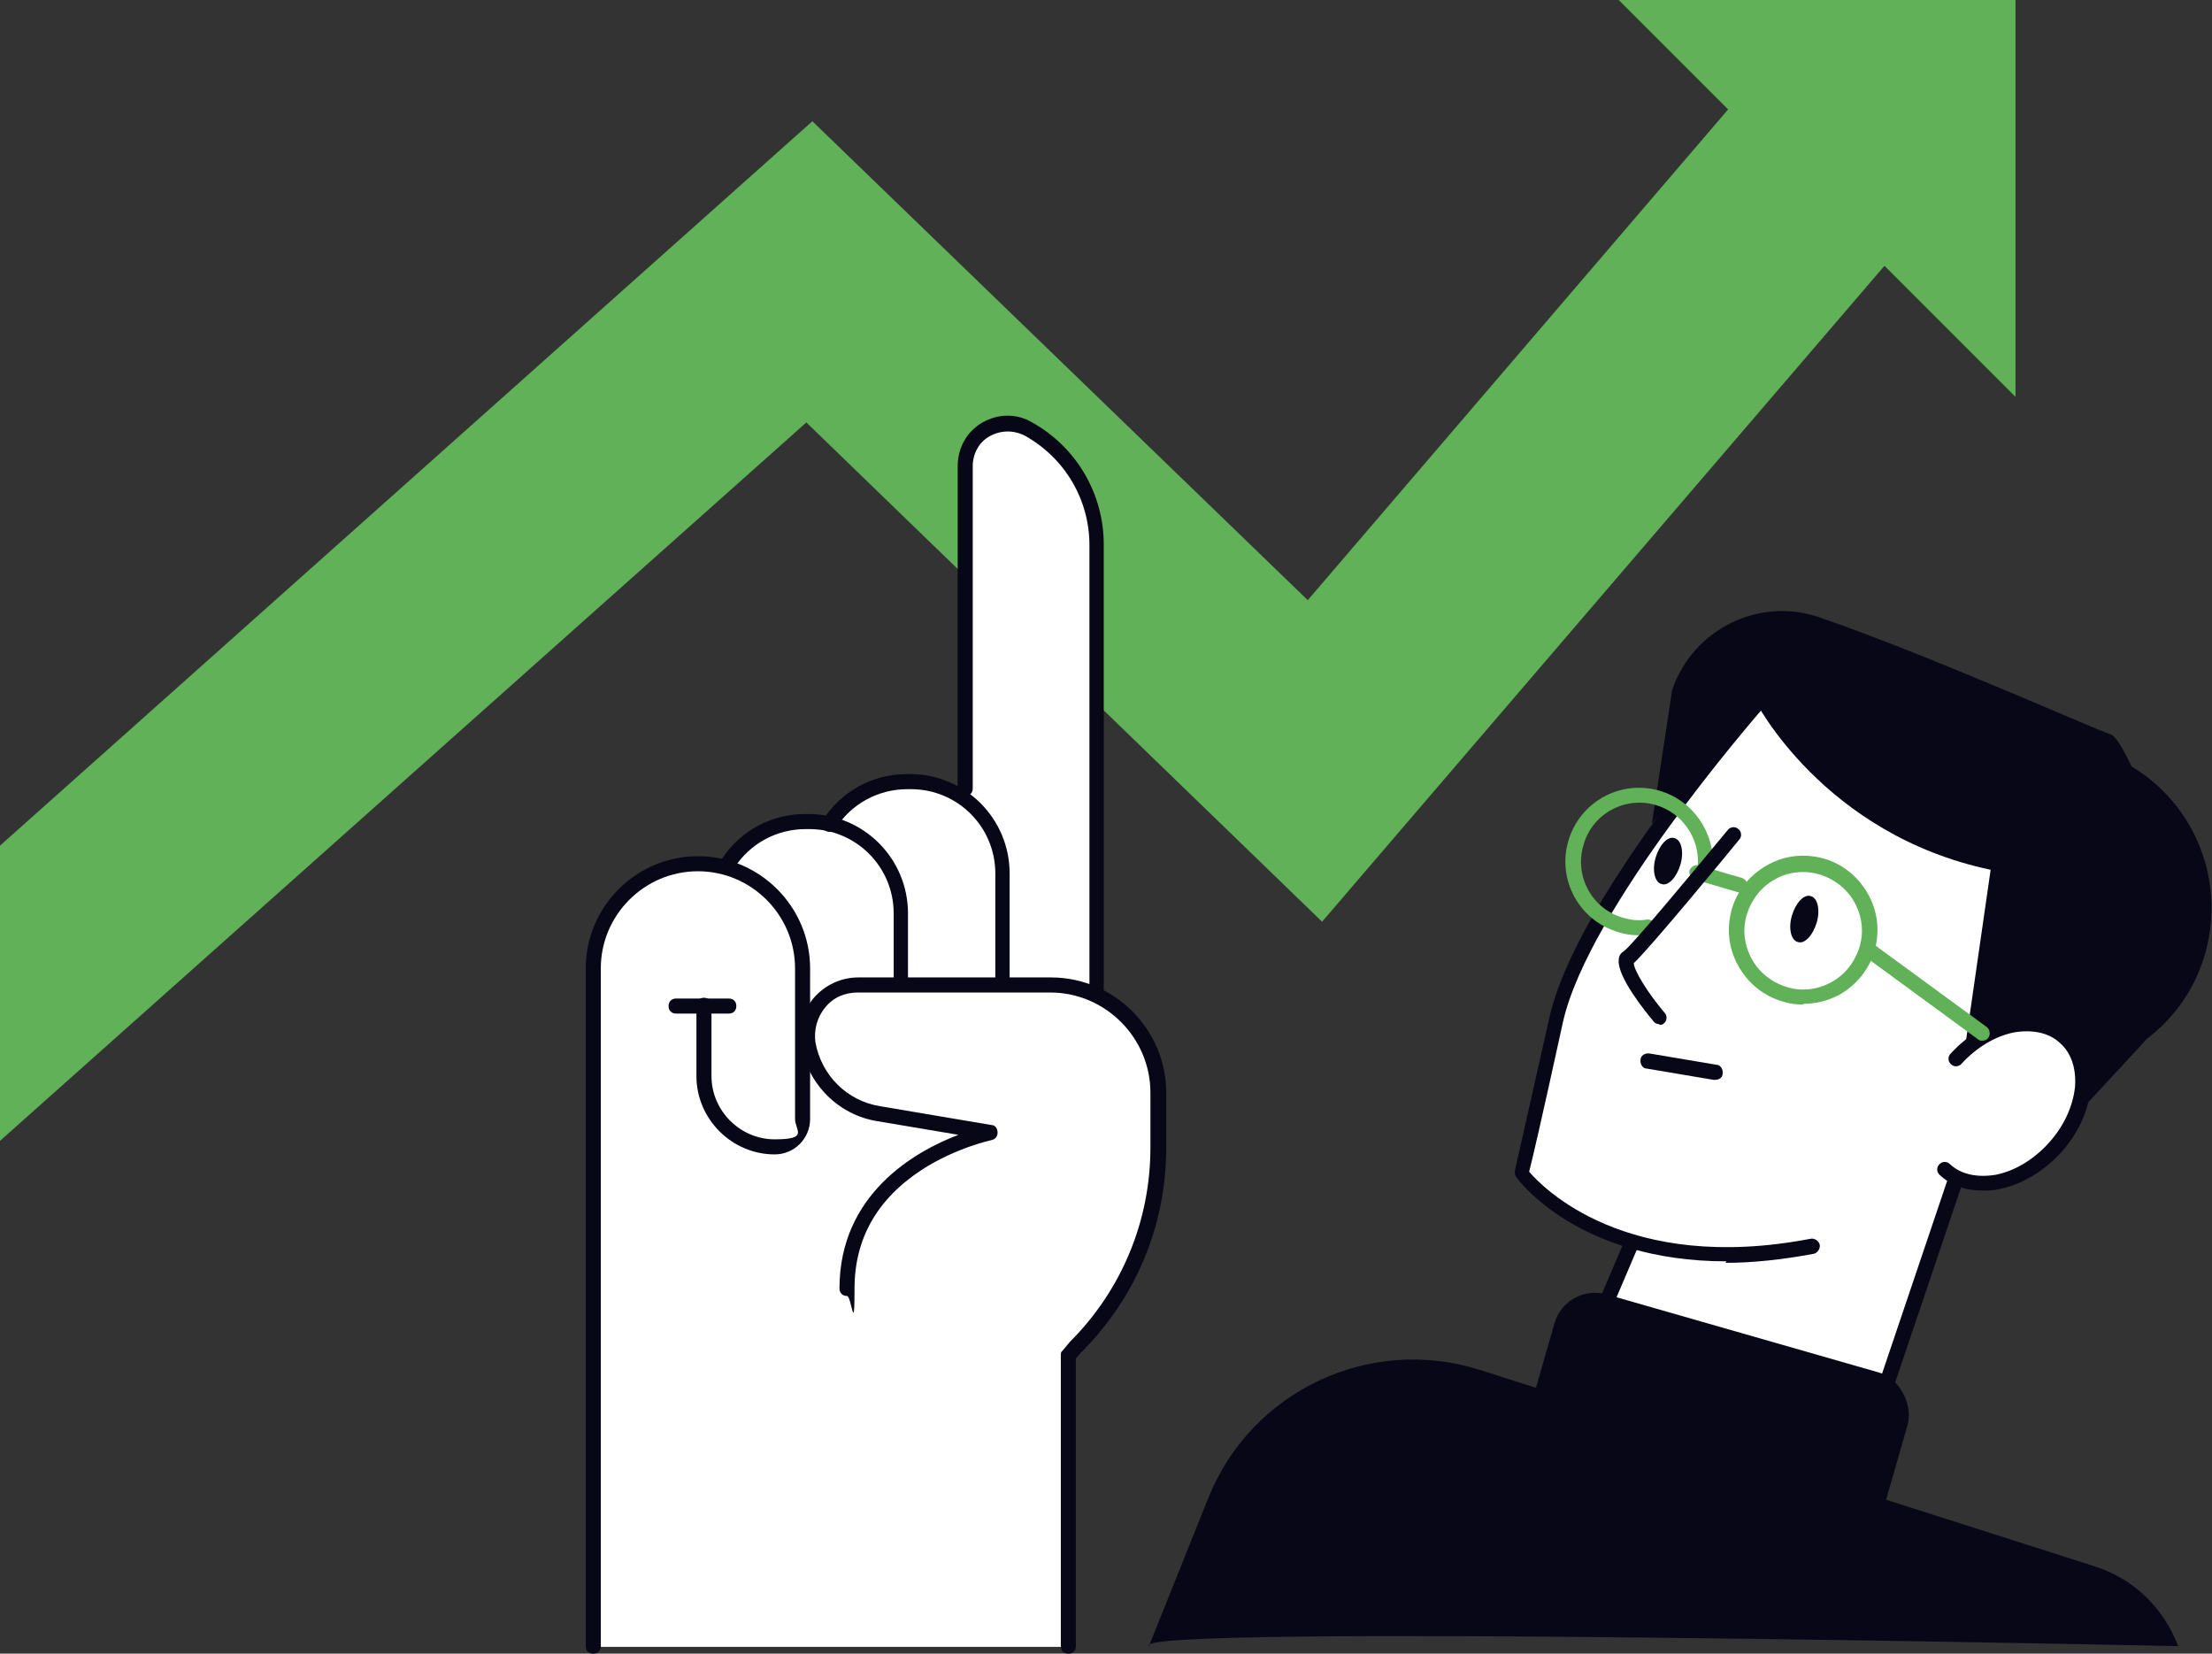
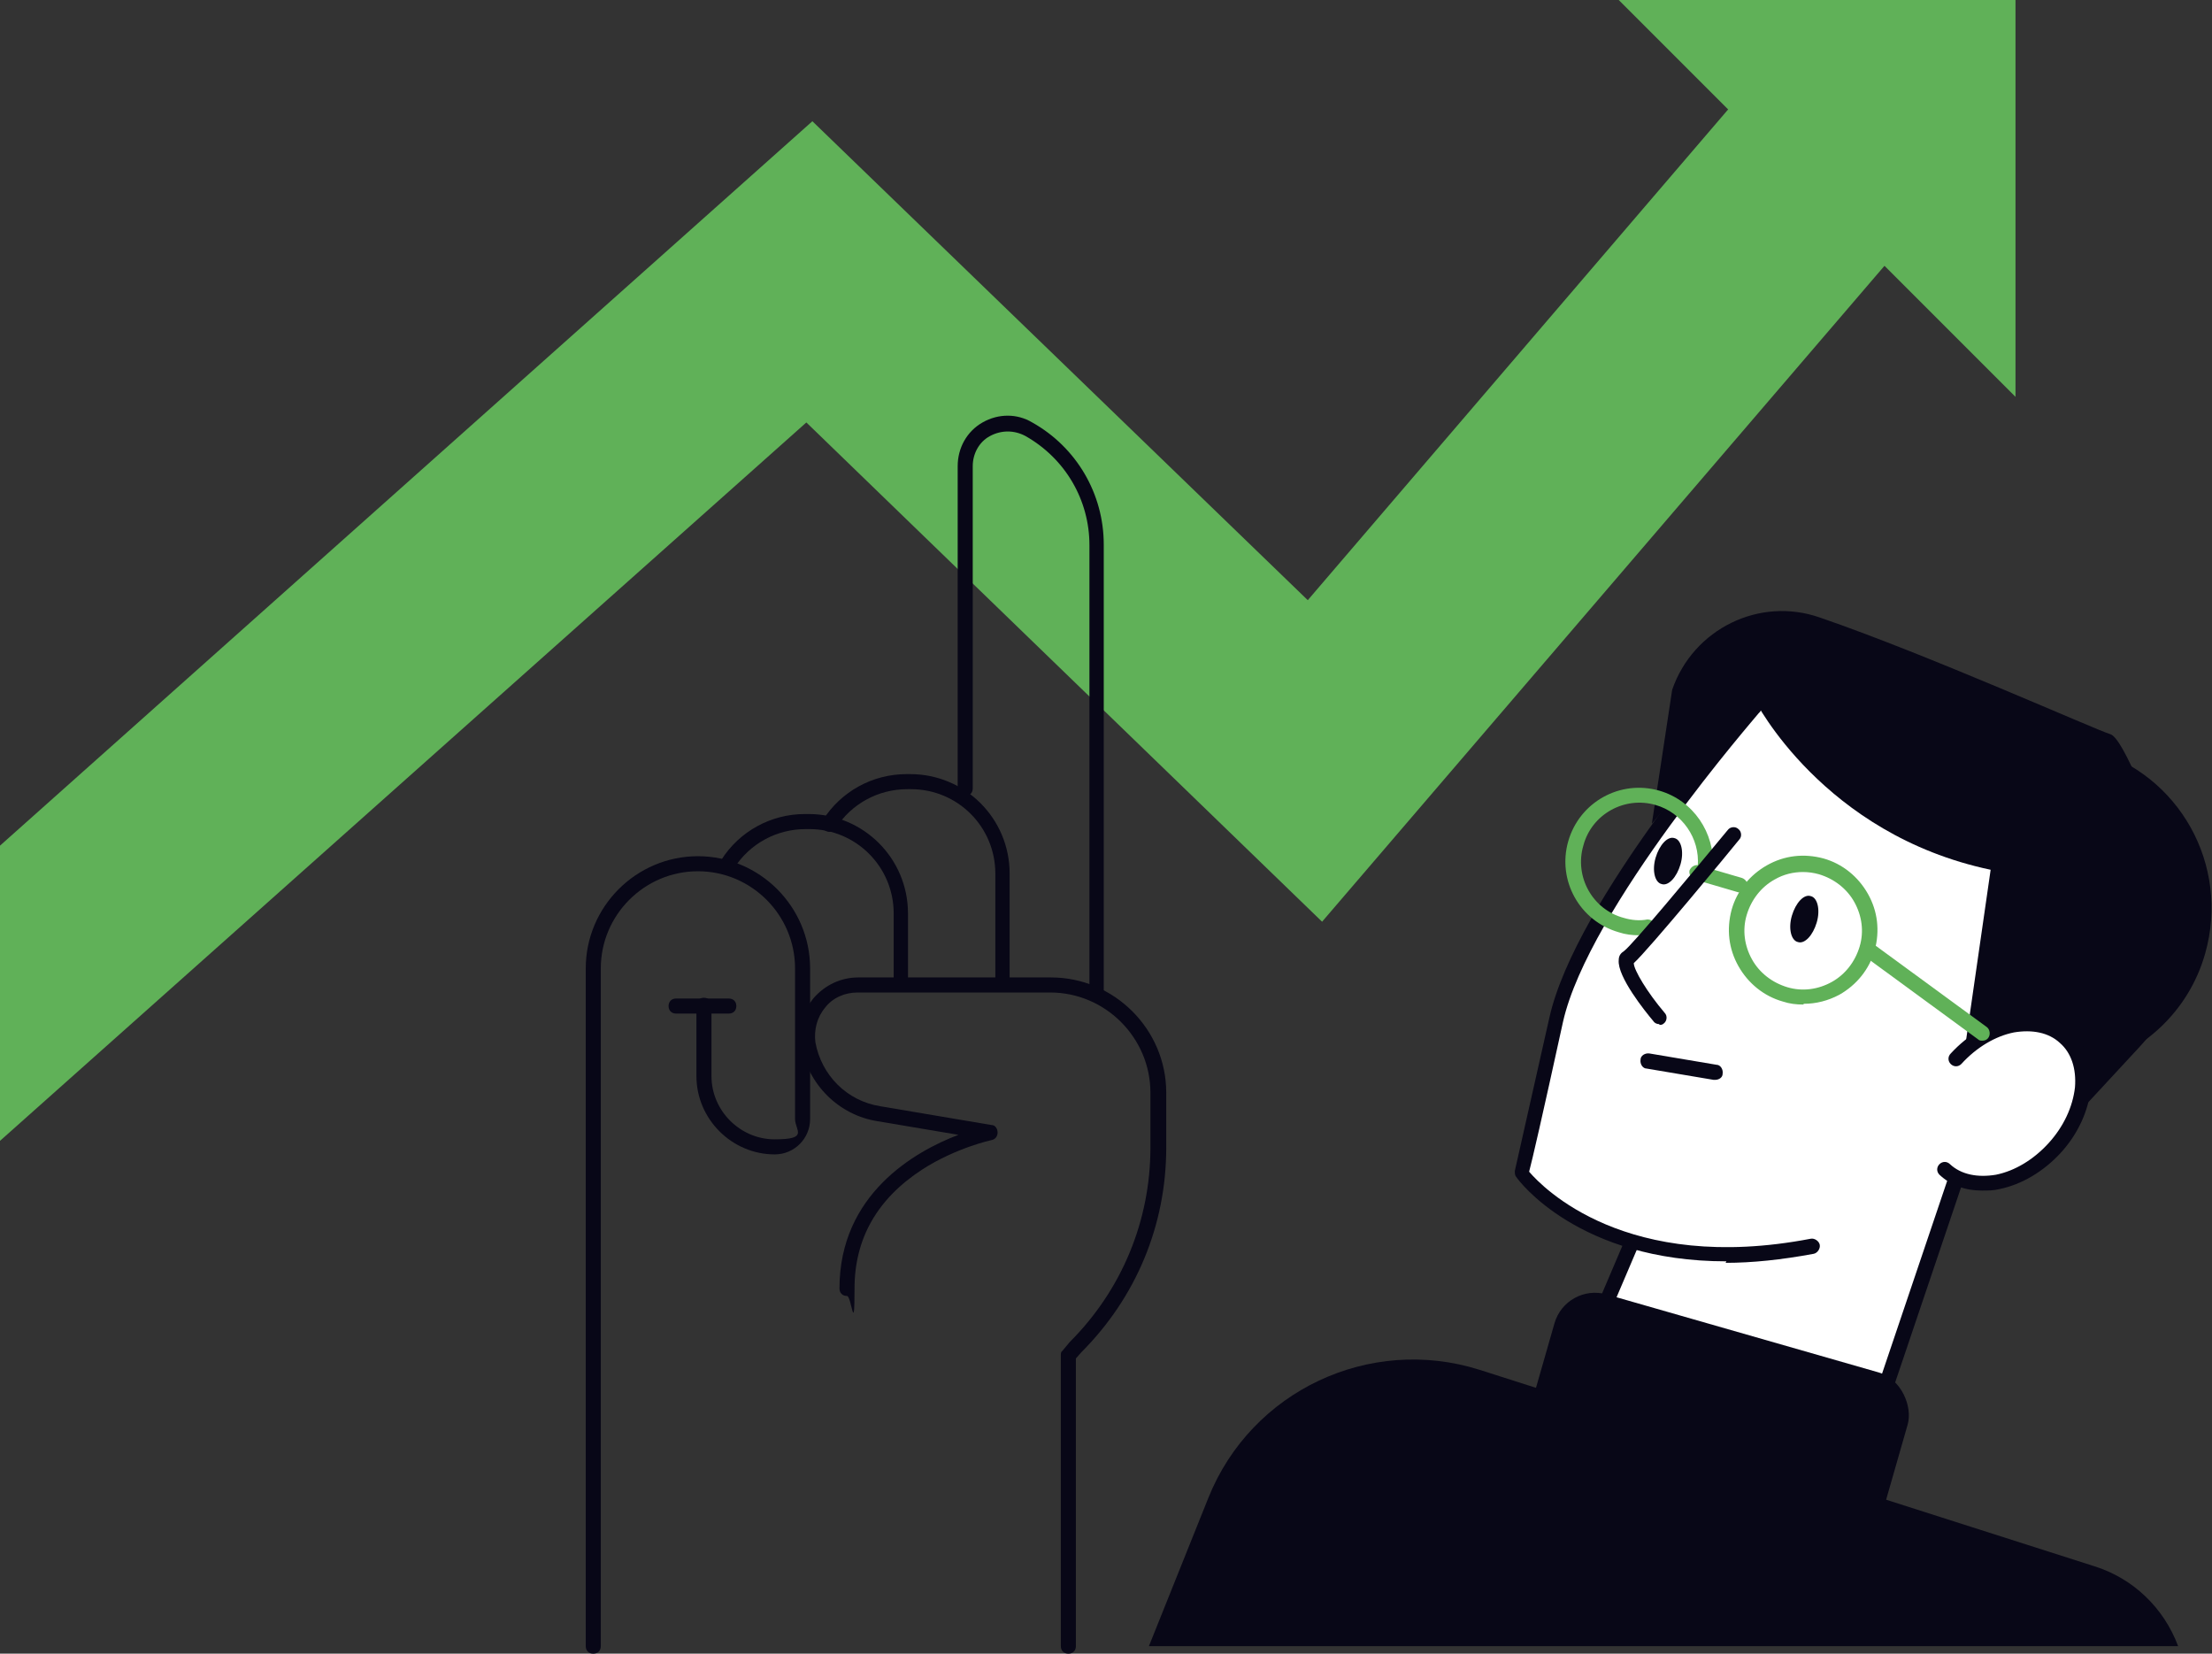
<svg xmlns="http://www.w3.org/2000/svg" id="_x3C_Layer_x3E_" version="1.1" viewBox="0 0 293.8 219.6">
  <rect x="0" y="0" width="293.8" height="219.6" fill="#333333" stroke="none" />
  <defs>
    <style>
      .st0 {
        fill: #080717;
      }

      .st1 {
        fill: #60b158;
      }

      .st2 {
        fill: #fff;
      }
    </style>
  </defs>
  <polygon class="st1" points="233.5 9.9 173.7 79.7 107.9 16.1 0 112.3 0 151.5 107.1 56.1 175.6 122.4 255.7 29 233.5 9.9" />
  <polygon class="st1" points="267.7 52.7 267.7 0 215 0 267.7 52.7" />
  <g>
-     <path class="st2" d="M146.5,131.8v-59.3c0-6.6-3.6-12.8-9.4-16-2-1.1-4.4-1.1-6.4,0-2,1.2-3.2,3.2-3.2,5.6v42.7c-1.9-1.1-4.2-1.8-6.6-1.8h-.5c-4.3,0-8.2,2.1-10.6,5.5-.8-.1-1.6-.2-2.4-.2h-.5c-4.4,0-8.5,2.2-10.9,6,0,0,0,0,0,.1-1.1-.2-2.2-.4-3.3-.4-8.1,0-14.7,6.6-14.7,14.7v90c0,.4.3,0,.8,0h63.1c.4,0,.8.4.8,0v-38.4l.8-.8c7.2-7.2,11.2-16.8,11.2-27v-7.3c0-5.8-3.3-10.9-8.2-13.4Z" />
    <g>
      <path class="st0" d="M145.7,132.9c-.6,0-1-.4-1-1v-59.5c0-6-3.2-11.5-8.5-14.5-1.5-.8-3.2-.8-4.7,0-1.5.8-2.3,2.4-2.3,4v42.8c0,.6-.4,1-1,1s-1-.4-1-1v-42.8c0-2.4,1.2-4.6,3.3-5.8,2.1-1.2,4.6-1.2,6.6,0,5.9,3.3,9.5,9.5,9.5,16.2v59.5c0,.6-.4,1-1,1Z" />
      <path class="st0" d="M133.2,131.3c-.6,0-1-.4-1-1v-14.3c0-6.2-5-11.2-11.2-11.2h-.5c-3.8,0-7.4,1.9-9.5,5.2-.3.5-.9.6-1.4.3-.5-.3-.6-.9-.3-1.4,2.4-3.8,6.6-6.1,11.1-6.1h.5c7.3,0,13.2,5.9,13.2,13.2v14.3c0,.6-.4,1-1,1Z" />
      <path class="st0" d="M119.7,131.7c-.6,0-1-.4-1-1v-9.4c0-6.2-5-11.2-11.2-11.2h-.5c-3.8,0-7.4,1.9-9.5,5.2-.3.5-.9.6-1.4.3-.5-.3-.6-.9-.3-1.4,2.4-3.8,6.6-6.1,11.1-6.1h.5c7.3,0,13.2,5.9,13.2,13.2v9.4c0,.6-.4,1-1,1Z" />
      <path class="st0" d="M141.9,219.6c-.6,0-1-.4-1-1v-38.6c0-.2,0-.5.2-.6l1-1.2c6.9-6.9,10.7-16.1,10.7-25.8v-7.3c0-7.3-6-13.3-13.3-13.3h-25.6c-1.7,0-3.3.7-4.3,2-1.1,1.3-1.5,3-1.3,4.6.8,4.4,4.2,7.8,8.6,8.5l14.8,2.5c.5,0,.8.5.8,1,0,.5-.3.9-.8,1,0,0-4.7,1-9.2,3.9-6,3.9-9,9.2-9,15.8s-.4,1-1,1-1-.4-1-1c0-12.5,10-18.2,15.8-20.4l-10.7-1.8c-5.2-.8-9.3-4.9-10.2-10.1-.4-2.2.2-4.5,1.7-6.3,1.5-1.7,3.6-2.7,5.9-2.7h25.6c8.4,0,15.3,6.9,15.3,15.3v7.3c0,10.3-4,19.9-11.3,27.2l-.7.8v38.2c0,.6-.4,1-1,1Z" />
      <path class="st0" d="M78.8,219.6c-.6,0-1-.4-1-1v-90c0-8.2,6.7-14.9,14.9-14.9s14.9,6.7,14.9,14.9v20c0,2.6-2.1,4.7-4.7,4.7-5.7,0-10.4-4.7-10.4-10.4v-9.4c0-.6.4-1,1-1s1,.4,1,1v9.4c0,4.6,3.8,8.4,8.4,8.4s2.7-1.2,2.7-2.7v-20c0-7.1-5.8-12.9-12.9-12.9s-12.9,5.8-12.9,12.9v90c0,.6-.4,1-1,1Z" />
      <path class="st0" d="M96.8,134.6h-7c-.6,0-1-.4-1-1s.4-1,1-1h7c.6,0,1,.4,1,1s-.4,1-1,1Z" />
    </g>
  </g>
  <g>
    <g>
      <path class="st2" d="M274.6,137.1c-4.3-4-8.1-3.4-10.5-2.1-.3.2-.7.4-1,.6,5.2-10.3,6-19,2.4-26-3.1-6.1-9.8-10.8-19.2-13.7-7.1-2.2-13.3-2.6-13.4-2.6-.2,0-.4,0-.5.2-.9,1.1-22.9,26.2-26.3,41.7-3.4,15.5-4.6,20.4-4.6,20.4,0,.2,0,.4.1.5,0,0,4.4,5.9,14.3,9l-5.4,12.5c0,.2,0,.4,0,.5.1.2,1.9,3.3,10.2,5.6,5.8,1.7,14.9,3,29,2.8.3,0,.5-.2.6-.4l9.8-29c3.9,1.5,9.3-.2,13.1-4.4,4.6-5.2,5.2-12,1.4-15.6Z" />
      <path class="st0" d="M277.8,99.4c-5.1-1.5-10.3-1-14.8,1,12.7,7.8,19.2,23.8,14.8,39.4-.2.7-.4,1.4-.6,2,7.3-1.9,13.5-7.4,15.7-15.2,3.3-11.7-3.4-23.8-15.1-27.1Z" />
      <path class="st0" d="M259.8,148.2l13.1,3,11.3-12.2c5.6-6,7.4-14.6,4.7-22.4-3-8.6-6.9-18.6-8.6-19.1-2-.6-24.3-10.6-38.6-15.5-8-2.8-16.8,1.5-19.6,9.6l-2.7,17.8,13.7-16.4s9,17.8,31.3,22.5l-4.7,32.6Z" />
      <path class="st1" d="M239.5,133.4c-.9,0-1.8-.1-2.7-.4-2.5-.7-4.6-2.4-5.9-4.7-1.3-2.3-1.6-4.9-.9-7.5.7-2.5,2.4-4.6,4.7-5.9,2.3-1.3,4.9-1.6,7.5-.9,2.5.7,4.6,2.4,5.9,4.7,1.3,2.3,1.6,4.9.9,7.5-.7,2.5-2.4,4.6-4.7,5.9-1.5.8-3.1,1.2-4.7,1.2ZM239.5,115.8c-1.3,0-2.6.3-3.8,1-1.8,1-3.1,2.7-3.7,4.7h0c-.6,2-.3,4.1.7,5.9,1,1.8,2.7,3.1,4.7,3.7,2,.6,4.1.3,5.9-.7,1.8-1,3.1-2.7,3.7-4.7.6-2,.3-4.1-.7-5.9-1-1.8-2.7-3.1-4.7-3.7-.7-.2-1.4-.3-2.2-.3ZM231,121.2h0,0Z" />
      <path class="st0" d="M227.8,143.4c0,0-.1,0-.2,0l-8.9-1.5c-.5,0-.9-.6-.8-1.2,0-.5.6-.9,1.2-.8l8.9,1.5c.5,0,.9.6.8,1.2,0,.5-.5.8-1,.8Z" />
      <g>
        <path class="st2" d="M258.2,155.3c3.6,3.3,10.2,2,14.6-2.9s5-11.5,1.4-14.8c-3.6-3.3-10.2-2-14.6,2.9l-1.4,14.8Z" />
        <path class="st0" d="M263.2,158.1c-2.2,0-4.1-.7-5.6-2.1-.4-.4-.4-1,0-1.4.4-.4,1-.4,1.4,0,1.5,1.4,3.7,1.8,6.1,1.4,2.5-.5,5-2,7-4.2,2-2.2,3.2-4.8,3.5-7.4.2-2.5-.5-4.6-2-5.9-1.5-1.4-3.7-1.8-6.1-1.4-2.5.5-5,2-7,4.2-.4.4-1,.4-1.4,0-.4-.4-.4-1,0-1.4,2.3-2.5,5.2-4.2,8.1-4.8,3.1-.6,5.9,0,7.9,1.8,2,1.8,2.9,4.5,2.6,7.6-.3,3-1.7,6.1-4,8.6-2.3,2.5-5.2,4.2-8.1,4.8-.8.2-1.5.2-2.2.2Z" />
      </g>
      <path class="st1" d="M231.2,118.5c0,0-.2,0-.3,0l-5.8-1.7c-.5-.2-.8-.7-.7-1.2.2-.5.7-.8,1.2-.7l5.8,1.7c.5.2.8.7.7,1.2-.1.4-.5.7-1,.7Z" />
      <path class="st0" d="M238,121.6c-.5,1.7-.1,3.3.8,3.5.9.3,2-.9,2.5-2.6s.1-3.3-.8-3.5c-.9-.3-2,.9-2.5,2.6Z" />
      <path class="st0" d="M219.9,113.9c-.5,1.7-.1,3.3.8,3.5.9.3,2-.9,2.5-2.6s.1-3.3-.8-3.5c-.9-.3-2,.9-2.5,2.6Z" />
      <path class="st1" d="M263.3,138.2c-.2,0-.4,0-.6-.2l-15.3-11.2c-.4-.3-.5-1-.2-1.4.3-.4,1-.5,1.4-.2l15.3,11.2c.4.3.5,1,.2,1.4-.2.3-.5.4-.8.4Z" />
      <path class="st0" d="M229.3,167.5c-19.6,0-27.6-10.7-27.9-11.2-.2-.2-.2-.5-.2-.8,0,0,1.1-4.9,4.6-20.4,3.5-15.6,25.5-40.8,26.4-41.8.4-.4,1-.5,1.4,0,.4.4.5,1,0,1.4-.2.3-22.6,25.9-26,41-2.8,12.8-4.1,18.4-4.5,19.9,1.8,2.1,12.9,13.6,37.4,8.9.5-.1,1.1.3,1.2.8.1.5-.3,1.1-.8,1.2-4.3.8-8.2,1.2-11.7,1.2Z" />
      <path class="st0" d="M249.8,186.9c-.1,0-.2,0-.3,0-.5-.2-.8-.7-.6-1.3l9.9-29.3c.2-.5.7-.8,1.3-.6.5.2.8.7.6,1.3l-9.9,29.3c-.1.4-.5.7-.9.7Z" />
      <path class="st0" d="M211.2,178.9c-.1,0-.3,0-.4,0-.5-.2-.7-.8-.5-1.3l5.5-12.9c.2-.5.8-.7,1.3-.5.5.2.7.8.5,1.3l-5.5,12.9c-.2.4-.5.6-.9.6Z" />
      <path class="st1" d="M217.7,124.2c-.9,0-1.8-.1-2.7-.4-5.2-1.5-8.2-6.9-6.7-12.1,1.5-5.2,6.9-8.2,12.1-6.7,4.5,1.3,7.4,5.6,7.1,10.2,0,.6-.5,1-1.1.9-.6,0-1-.5-.9-1.1.3-3.7-2.1-7.1-5.6-8.1-4.1-1.2-8.5,1.2-9.6,5.4-1.2,4.1,1.2,8.5,5.4,9.6,1,.3,2.1.4,3.1.2.5,0,1,.3,1.1.9,0,.5-.3,1-.9,1.1-.4,0-.8,0-1.2,0Z" />
      <path class="st0" d="M220.4,136c-.3,0-.6-.1-.8-.4-1.1-1.3-4.8-5.9-4.6-8.1,0-.7.4-1,.7-1.2,1.1-.8,9-10.3,13.8-16.1.3-.4,1-.5,1.4-.1.4.3.5,1,.1,1.4-1.2,1.5-12.1,14.7-14,16.4,0,.9,1.8,3.9,4.1,6.6.4.4.3,1.1-.1,1.4-.2.2-.4.2-.6.2Z" />
    </g>
    <rect class="st0" x="203.1" y="176.4" width="48.8" height="30.4" rx="5.6" ry="5.6" transform="translate(61.4 -55.2) rotate(16)" />
  </g>
-   <path class="st0" d="M152.6,218.6l7.9-19.7c5.7-14.2,21.4-21.6,36-17l81.7,26.1c5.1,1.6,9.2,5.5,11.1,10.6h0s-139.7-3-136.7,0Z" />
+   <path class="st0" d="M152.6,218.6l7.9-19.7c5.7-14.2,21.4-21.6,36-17l81.7,26.1c5.1,1.6,9.2,5.5,11.1,10.6h0Z" />
</svg>